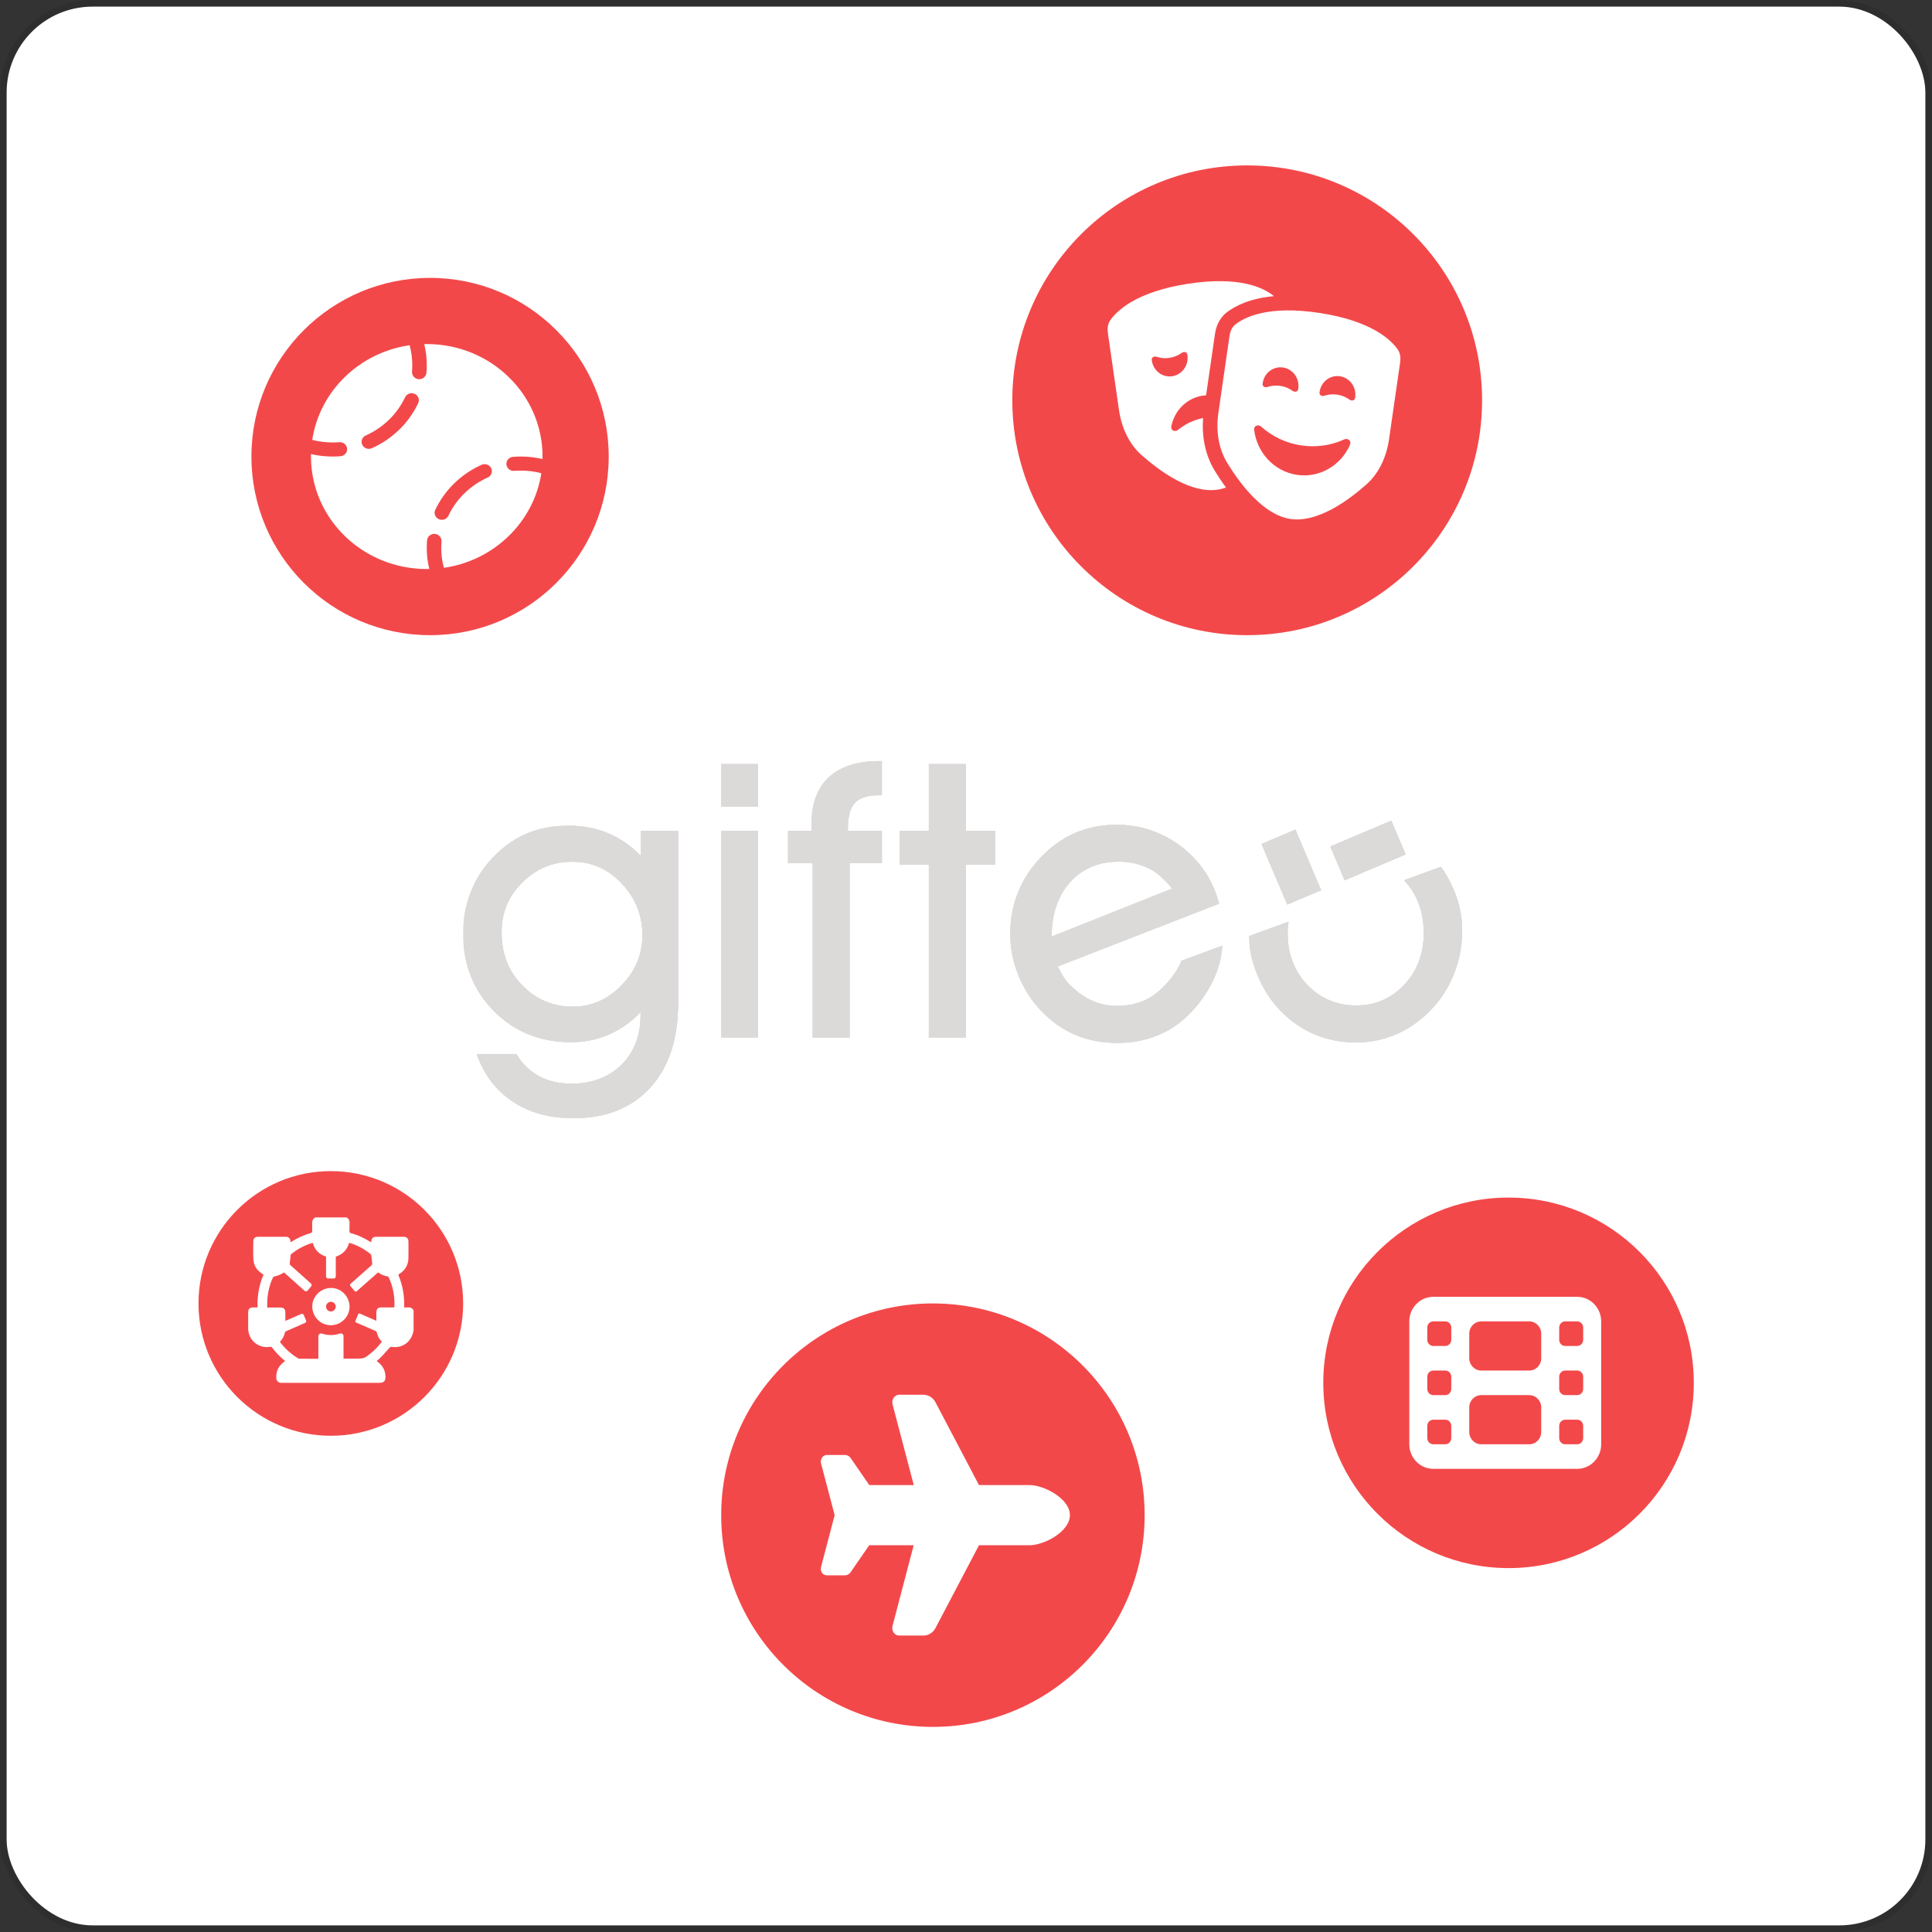
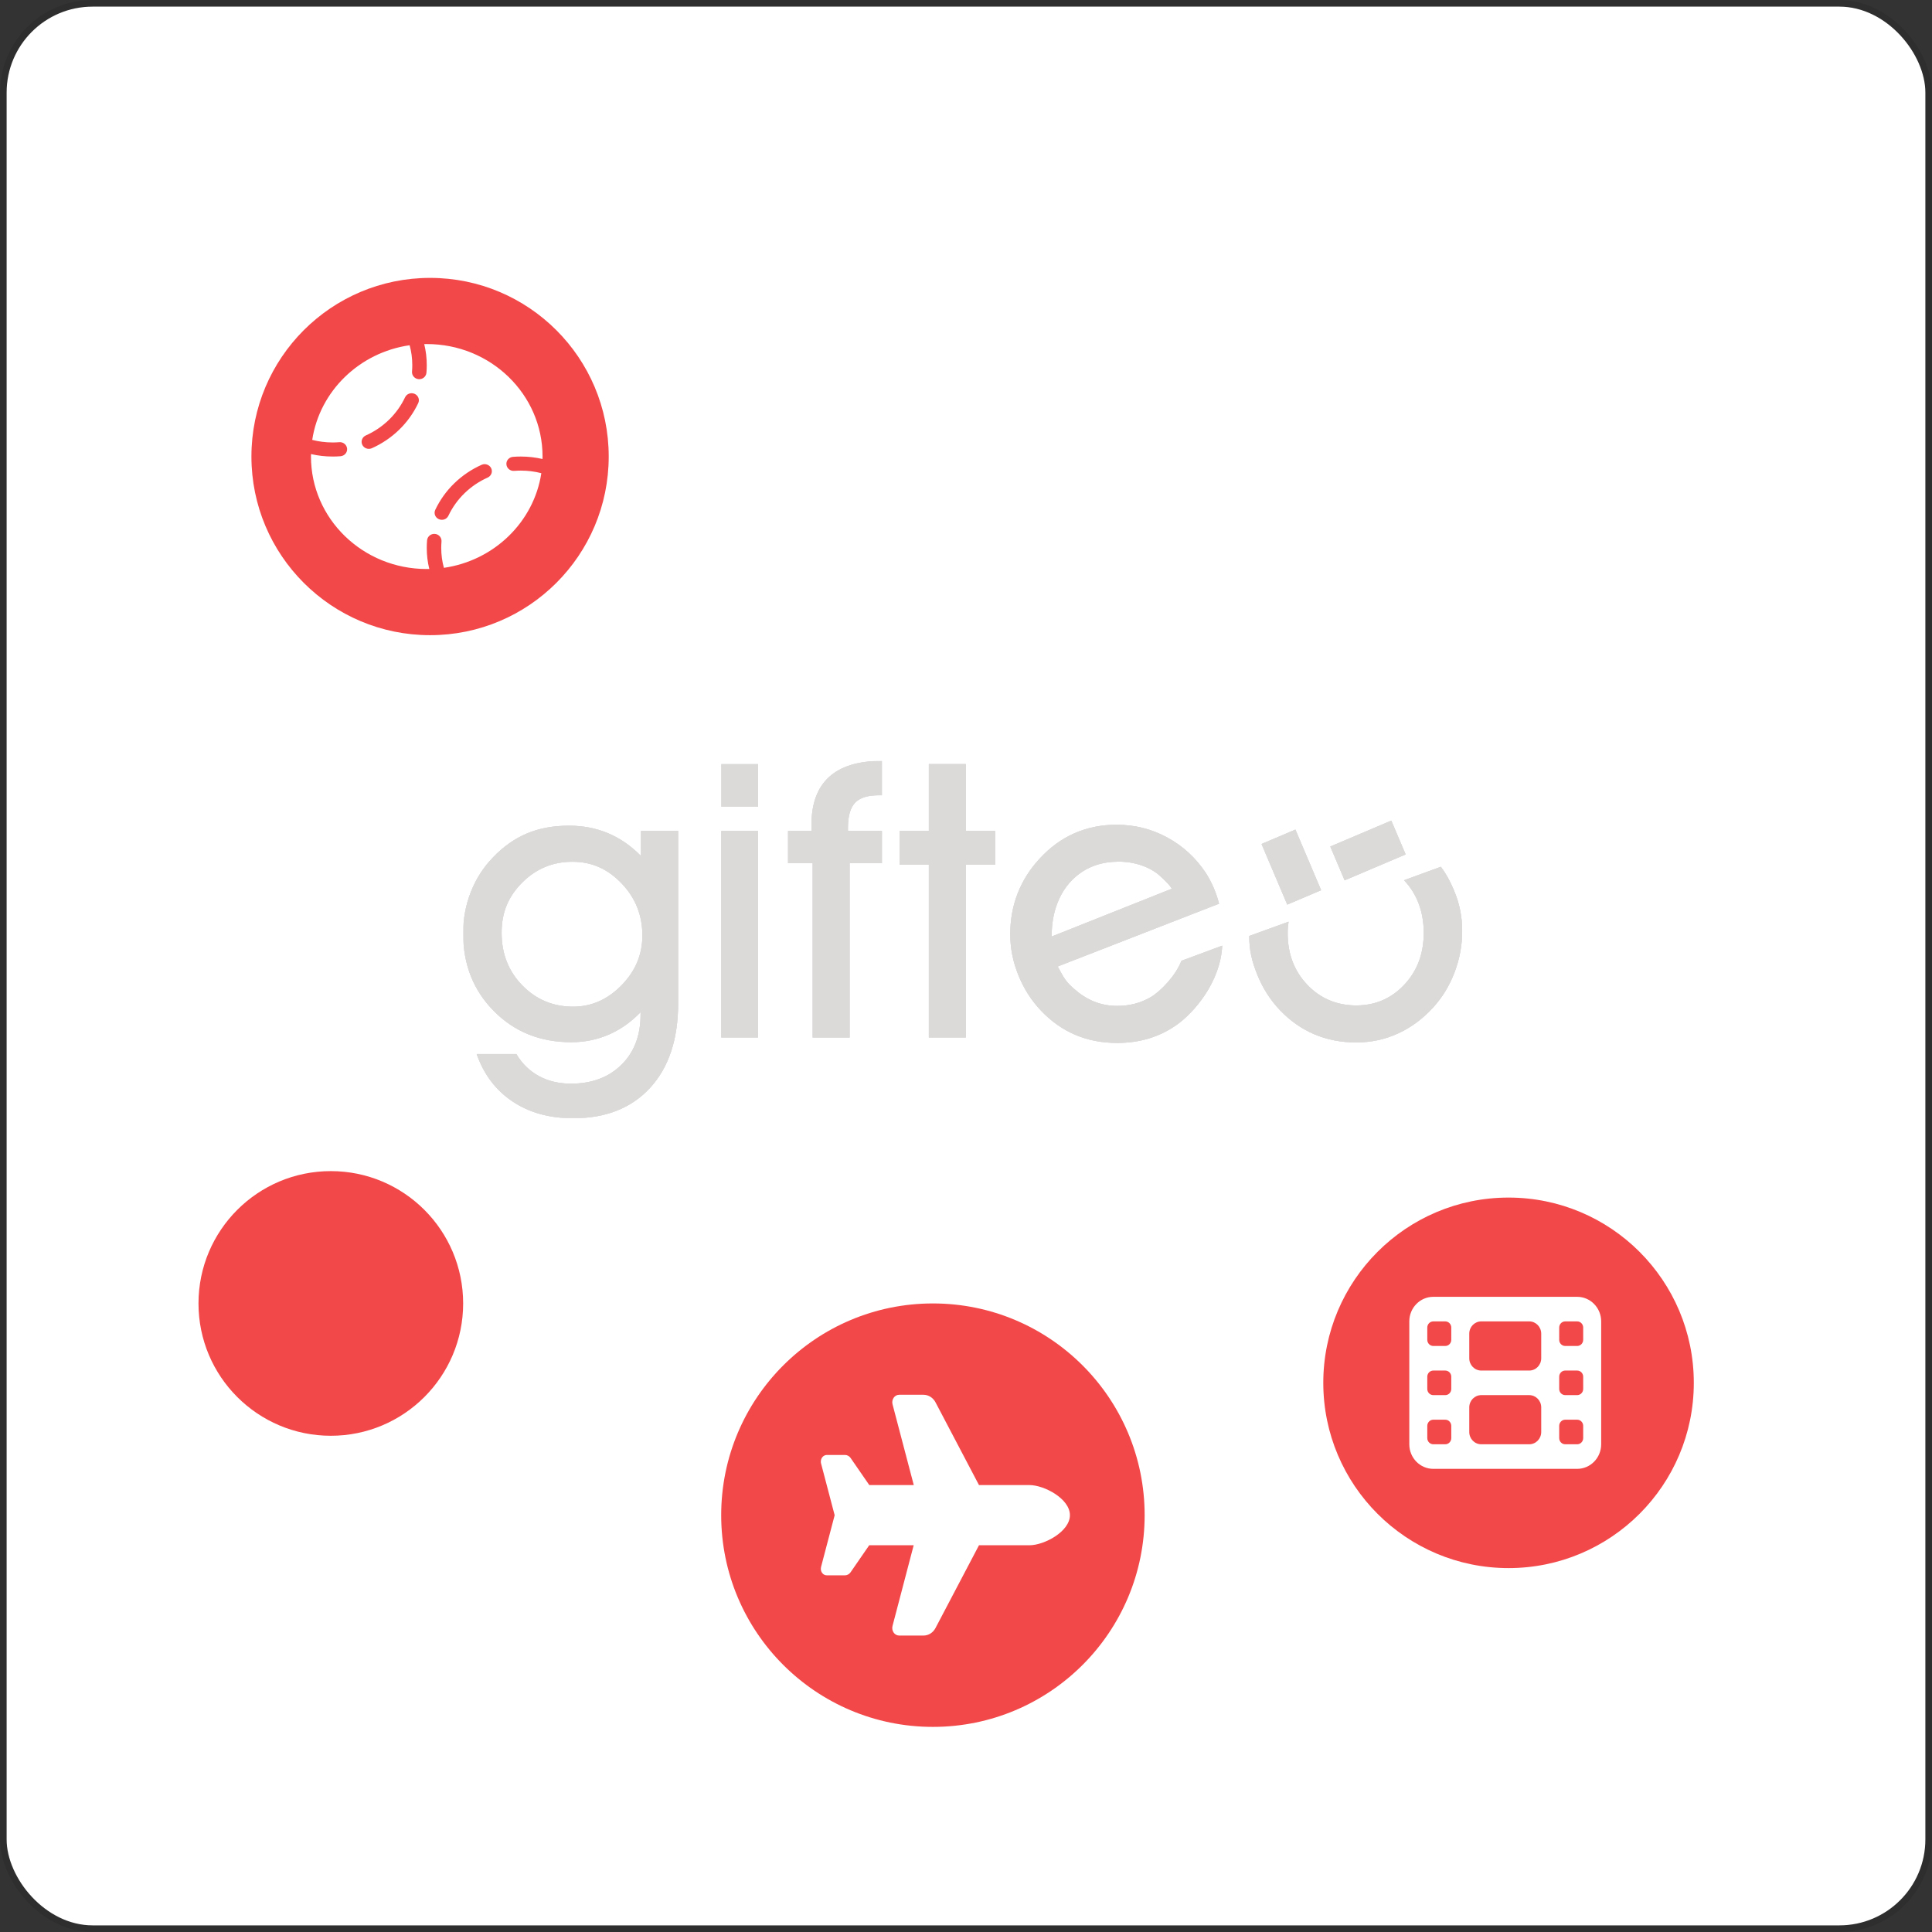
<svg xmlns="http://www.w3.org/2000/svg" width="292" height="292" viewBox="0 0 292 292" fill="none">
  <rect x="0" y="0" width="292" height="292" fill="#333333" stroke="none" />
  <rect x="1" y="1" width="290" height="290" rx="13" fill="white" />
  <rect x="0.5" y="0.5" width="291" height="291" rx="13.5" stroke="#130101" stroke-opacity="0.1" />
  <g clip-path="url(#clip0_7047_508)">
    <g opacity="0.15">
      <path d="M96.865 129.36C95.352 127.827 93.694 126.684 91.885 125.928C90.076 125.171 88.117 124.795 85.998 124.795C83.613 124.795 81.494 125.186 79.63 125.973C77.766 126.759 76.052 127.972 74.479 129.621C73.041 131.115 71.934 132.849 71.162 134.813C70.386 136.783 70 138.862 70 141.058C70 145.768 71.548 149.688 74.655 152.82C77.756 155.952 81.654 157.516 86.344 157.516C88.348 157.516 90.237 157.135 92.005 156.368C93.774 155.601 95.377 154.474 96.815 152.975V153.371C96.815 156.513 95.848 159.034 93.919 160.934C91.99 162.833 89.445 163.785 86.288 163.785C84.475 163.785 82.861 163.404 81.454 162.638C80.046 161.871 78.903 160.758 78.037 159.305H72.044C73.121 162.387 74.93 164.777 77.465 166.471C80.001 168.165 83.052 169.012 86.629 169.012C91.564 169.012 95.442 167.474 98.263 164.402C101.079 161.329 102.492 157.075 102.492 151.647V125.587H96.875V129.36H96.865ZM93.929 148.926C91.82 151.071 89.385 152.148 86.624 152.148C83.598 152.148 81.038 151.081 78.948 148.941C76.859 146.801 75.812 144.155 75.812 140.997C75.812 137.84 76.859 135.445 78.948 133.365C81.038 131.285 83.558 130.243 86.509 130.243C89.46 130.243 91.865 131.335 93.954 133.52C96.043 135.705 97.091 138.331 97.091 141.393C97.091 144.27 96.033 146.781 93.929 148.926Z" fill="#130101" />
      <path d="M96.865 129.36C95.352 127.827 93.694 126.684 91.885 125.928C90.076 125.171 88.117 124.795 85.998 124.795C83.613 124.795 81.494 125.186 79.63 125.973C77.766 126.759 76.052 127.972 74.479 129.621C73.041 131.115 71.934 132.849 71.162 134.813C70.386 136.783 70 138.862 70 141.058C70 145.768 71.548 149.688 74.655 152.82C77.756 155.952 81.654 157.516 86.344 157.516C88.348 157.516 90.237 157.135 92.005 156.368C93.774 155.601 95.377 154.474 96.815 152.975V153.371C96.815 156.513 95.848 159.034 93.919 160.934C91.99 162.833 89.445 163.785 86.288 163.785C84.475 163.785 82.861 163.404 81.454 162.638C80.046 161.871 78.903 160.758 78.037 159.305H72.044C73.121 162.387 74.93 164.777 77.465 166.471C80.001 168.165 83.052 169.012 86.629 169.012C91.564 169.012 95.442 167.474 98.263 164.402C101.079 161.329 102.492 157.075 102.492 151.647V125.587H96.875V129.36H96.865ZM93.929 148.926C91.82 151.071 89.385 152.148 86.624 152.148C83.598 152.148 81.038 151.081 78.948 148.941C76.859 146.801 75.812 144.155 75.812 140.997C75.812 137.84 76.859 135.445 78.948 133.365C81.038 131.285 83.558 130.243 86.509 130.243C89.46 130.243 91.865 131.335 93.954 133.52C96.043 135.705 97.091 138.331 97.091 141.393C97.091 144.27 96.033 146.781 93.929 148.926Z" fill="#130101" />
      <path d="M96.865 129.36C95.352 127.827 93.694 126.684 91.885 125.928C90.076 125.171 88.117 124.795 85.998 124.795C83.613 124.795 81.494 125.186 79.63 125.973C77.766 126.759 76.052 127.972 74.479 129.621C73.041 131.115 71.934 132.849 71.162 134.813C70.386 136.783 70 138.862 70 141.058C70 145.768 71.548 149.688 74.655 152.82C77.756 155.952 81.654 157.516 86.344 157.516C88.348 157.516 90.237 157.135 92.005 156.368C93.774 155.601 95.377 154.474 96.815 152.975V153.371C96.815 156.513 95.848 159.034 93.919 160.934C91.99 162.833 89.445 163.785 86.288 163.785C84.475 163.785 82.861 163.404 81.454 162.638C80.046 161.871 78.903 160.758 78.037 159.305H72.044C73.121 162.387 74.93 164.777 77.465 166.471C80.001 168.165 83.052 169.012 86.629 169.012C91.564 169.012 95.442 167.474 98.263 164.402C101.079 161.329 102.492 157.075 102.492 151.647V125.587H96.875V129.36H96.865ZM93.929 148.926C91.82 151.071 89.385 152.148 86.624 152.148C83.598 152.148 81.038 151.081 78.948 148.941C76.859 146.801 75.812 144.155 75.812 140.997C75.812 137.84 76.859 135.445 78.948 133.365C81.038 131.285 83.558 130.243 86.509 130.243C89.46 130.243 91.865 131.335 93.954 133.52C96.043 135.705 97.091 138.331 97.091 141.393C97.091 144.27 96.033 146.781 93.929 148.926Z" fill="#130101" />
-       <path d="M114.573 115.483H109.012V121.923H114.573V115.483Z" fill="#130101" />
      <path d="M114.573 115.483H109.012V121.923H114.573V115.483Z" fill="#130101" />
      <path d="M114.573 115.483H109.012V121.923H114.573V115.483Z" fill="#130101" />
      <path d="M114.573 125.586H109.012V156.804H114.573V125.586Z" fill="#130101" />
      <path d="M114.573 125.586H109.012V156.804H114.573V125.586Z" fill="#130101" />
      <path d="M114.573 125.586H109.012V156.804H114.573V125.586Z" fill="#130101" />
      <path d="M122.653 124.649V125.586H119.105V130.468H122.823V156.804H128.41V130.468H133.29V125.586H128.154V125.13C128.154 123.351 128.515 122.083 129.231 121.327C129.948 120.57 131.14 120.194 132.804 120.194H133.285V115.002C129.747 115.002 127.092 115.809 125.313 117.428C123.535 119.046 122.648 121.452 122.648 124.649H122.653Z" fill="#130101" />
      <path d="M122.653 124.649V125.586H119.105V130.468H122.823V156.804H128.41V130.468H133.29V125.586H128.154V125.13C128.154 123.351 128.515 122.083 129.231 121.327C129.948 120.57 131.14 120.194 132.804 120.194H133.285V115.002C129.747 115.002 127.092 115.809 125.313 117.428C123.535 119.046 122.648 121.452 122.648 124.649H122.653Z" fill="#130101" />
      <path d="M122.653 124.649V125.586H119.105V130.468H122.823V156.804H128.41V130.468H133.29V125.586H128.154V125.13C128.154 123.351 128.515 122.083 129.231 121.327C129.948 120.57 131.14 120.194 132.804 120.194H133.285V115.002C129.747 115.002 127.092 115.809 125.313 117.428C123.535 119.046 122.648 121.452 122.648 124.649H122.653Z" fill="#130101" />
      <path d="M145.977 115.483H140.385V125.587H135.961V130.694H140.385V156.804H145.977V130.694H150.401V125.587H145.977V115.483Z" fill="#130101" />
      <path d="M145.977 115.483H140.385V125.587H135.961V130.694H140.385V156.804H145.977V130.694H150.401V125.587H145.977V115.483Z" fill="#130101" />
      <path d="M145.977 115.483H140.385V125.587H135.961V130.694H140.385V156.804H145.977V130.694H150.401V125.587H145.977V115.483Z" fill="#130101" />
      <path d="M173.935 150.7C172.412 151.592 170.723 152.033 168.87 152.033C166.279 152.033 164.18 151.096 162.326 149.447C161.204 148.449 160.948 148.119 159.856 146.074L184.246 136.582C183.81 134.888 183.139 133.334 182.232 131.916C180.699 129.626 178.755 127.842 176.4 126.569C174.045 125.291 171.495 124.654 168.754 124.654C166.445 124.654 164.32 125.085 162.371 125.947C160.422 126.809 158.674 128.087 157.121 129.791C155.663 131.36 154.56 133.104 153.814 135.013C153.067 136.923 152.691 138.977 152.691 141.173C152.691 143.368 153.102 145.367 153.924 147.402C154.746 149.437 155.883 151.221 157.341 152.749C158.889 154.378 160.623 155.596 162.532 156.408C164.441 157.22 166.55 157.626 168.86 157.626C172.282 157.626 175.283 156.708 177.868 154.874C180.448 153.04 184.452 148.464 184.722 142.927L178.555 145.217C177.728 147.417 175.443 149.813 173.925 150.705L173.935 150.7ZM162.697 132.397C164.511 130.894 166.635 130.227 169.095 130.227C171.555 130.227 173.86 131.069 175.278 132.342C176.931 133.826 177.107 134.322 177.107 134.322L158.964 141.543C158.879 139.098 159.555 134.998 162.697 132.397Z" fill="#130101" />
      <path d="M173.935 150.7C172.412 151.592 170.723 152.033 168.87 152.033C166.279 152.033 164.18 151.096 162.326 149.447C161.204 148.449 160.948 148.119 159.856 146.074L184.246 136.582C183.81 134.888 183.139 133.334 182.232 131.916C180.699 129.626 178.755 127.842 176.4 126.569C174.045 125.291 171.495 124.654 168.754 124.654C166.445 124.654 164.32 125.085 162.371 125.947C160.422 126.809 158.674 128.087 157.121 129.791C155.663 131.36 154.56 133.104 153.814 135.013C153.067 136.923 152.691 138.977 152.691 141.173C152.691 143.368 153.102 145.367 153.924 147.402C154.746 149.437 155.883 151.221 157.341 152.749C158.889 154.378 160.623 155.596 162.532 156.408C164.441 157.22 166.55 157.626 168.86 157.626C172.282 157.626 175.283 156.708 177.868 154.874C180.448 153.04 184.452 148.464 184.722 142.927L178.555 145.217C177.728 147.417 175.443 149.813 173.925 150.705L173.935 150.7ZM162.697 132.397C164.511 130.894 166.635 130.227 169.095 130.227C171.555 130.227 173.86 131.069 175.278 132.342C176.931 133.826 177.107 134.322 177.107 134.322L158.964 141.543C158.879 139.098 159.555 134.998 162.697 132.397Z" fill="#130101" />
      <path d="M173.935 150.7C172.412 151.592 170.723 152.033 168.87 152.033C166.279 152.033 164.18 151.096 162.326 149.447C161.204 148.449 160.948 148.119 159.856 146.074L184.246 136.582C183.81 134.888 183.139 133.334 182.232 131.916C180.699 129.626 178.755 127.842 176.4 126.569C174.045 125.291 171.495 124.654 168.754 124.654C166.445 124.654 164.32 125.085 162.371 125.947C160.422 126.809 158.674 128.087 157.121 129.791C155.663 131.36 154.56 133.104 153.814 135.013C153.067 136.923 152.691 138.977 152.691 141.173C152.691 143.368 153.102 145.367 153.924 147.402C154.746 149.437 155.883 151.221 157.341 152.749C158.889 154.378 160.623 155.596 162.532 156.408C164.441 157.22 166.55 157.626 168.86 157.626C172.282 157.626 175.283 156.708 177.868 154.874C180.448 153.04 184.452 148.464 184.722 142.927L178.555 145.217C177.728 147.417 175.443 149.813 173.925 150.705L173.935 150.7ZM162.697 132.397C164.511 130.894 166.635 130.227 169.095 130.227C171.555 130.227 173.86 131.069 175.278 132.342C176.931 133.826 177.107 134.322 177.107 134.322L158.964 141.543C158.879 139.098 159.555 134.998 162.697 132.397Z" fill="#130101" />
      <path d="M217.768 131.004L212.207 133.039C214.166 135.098 215.183 137.82 215.183 140.977C215.183 144.134 214.206 146.735 212.247 148.825C210.288 150.915 207.863 151.962 204.972 151.962C202.081 151.962 199.556 150.92 197.582 148.84C195.603 146.76 194.616 144.159 194.616 141.037C194.616 140.366 194.661 139.93 194.751 139.308L188.809 141.463C188.809 143.583 189.204 145.287 190.031 147.322C190.853 149.356 191.99 151.141 193.448 152.669C194.981 154.278 196.71 155.491 198.639 156.318C200.568 157.139 202.677 157.55 204.967 157.55C207.256 157.55 209.301 157.099 211.28 156.202C213.254 155.305 215.037 153.987 216.626 152.243C218.004 150.73 219.081 148.96 219.847 146.936C220.614 144.911 220.995 142.831 220.995 140.691C220.995 138.551 220.584 136.557 219.762 134.592C219.221 133.304 218.61 132.121 217.763 131.004H217.768Z" fill="#130101" />
      <path d="M217.768 131.004L212.207 133.039C214.166 135.098 215.183 137.82 215.183 140.977C215.183 144.134 214.206 146.735 212.247 148.825C210.288 150.915 207.863 151.962 204.972 151.962C202.081 151.962 199.556 150.92 197.582 148.84C195.603 146.76 194.616 144.159 194.616 141.037C194.616 140.366 194.661 139.93 194.751 139.308L188.809 141.463C188.809 143.583 189.204 145.287 190.031 147.322C190.853 149.356 191.99 151.141 193.448 152.669C194.981 154.278 196.71 155.491 198.639 156.318C200.568 157.139 202.677 157.55 204.967 157.55C207.256 157.55 209.301 157.099 211.28 156.202C213.254 155.305 215.037 153.987 216.626 152.243C218.004 150.73 219.081 148.96 219.847 146.936C220.614 144.911 220.995 142.831 220.995 140.691C220.995 138.551 220.584 136.557 219.762 134.592C219.221 133.304 218.61 132.121 217.763 131.004H217.768Z" fill="#130101" />
      <path d="M217.768 131.004L212.207 133.039C214.166 135.098 215.183 137.82 215.183 140.977C215.183 144.134 214.206 146.735 212.247 148.825C210.288 150.915 207.863 151.962 204.972 151.962C202.081 151.962 199.556 150.92 197.582 148.84C195.603 146.76 194.616 144.159 194.616 141.037C194.616 140.366 194.661 139.93 194.751 139.308L188.809 141.463C188.809 143.583 189.204 145.287 190.031 147.322C190.853 149.356 191.99 151.141 193.448 152.669C194.981 154.278 196.71 155.491 198.639 156.318C200.568 157.139 202.677 157.55 204.967 157.55C207.256 157.55 209.301 157.099 211.28 156.202C213.254 155.305 215.037 153.987 216.626 152.243C218.004 150.73 219.081 148.96 219.847 146.936C220.614 144.911 220.995 142.831 220.995 140.691C220.995 138.551 220.584 136.557 219.762 134.592C219.221 133.304 218.61 132.121 217.763 131.004H217.768Z" fill="#130101" />
      <path d="M210.278 124.028L201.059 127.943L203.226 133.05L212.445 129.135L210.278 124.028Z" fill="#130101" />
      <path d="M210.278 124.028L201.059 127.943L203.226 133.05L212.445 129.135L210.278 124.028Z" fill="#130101" />
      <path d="M210.278 124.028L201.059 127.943L203.226 133.05L212.445 129.135L210.278 124.028Z" fill="#130101" />
      <path d="M195.787 125.385L190.668 127.559L194.554 136.716L199.673 134.543L195.787 125.385Z" fill="#130101" />
      <path d="M195.787 125.385L190.668 127.559L194.554 136.716L199.673 134.543L195.787 125.385Z" fill="#130101" />
      <path d="M195.787 125.385L190.668 127.559L194.554 136.716L199.673 134.543L195.787 125.385Z" fill="#130101" />
    </g>
  </g>
-   <circle cx="188.5" cy="60.5" r="35.5" fill="#F3484A" />
  <path d="M172.565 68.807C175.448 71.352 180.032 74.624 184.05 74.003C184.471 73.94 184.886 73.827 185.294 73.686C184.658 72.819 184.098 71.965 183.621 71.19C182.107 68.722 181.63 65.888 181.83 63.18C180.406 63.469 179.12 64.097 178.048 64.971C177.598 65.338 176.921 65.063 177.024 64.478C177.467 62.116 179.306 60.184 181.74 59.803C181.92 59.775 182.107 59.754 182.286 59.747L183.628 50.489C183.766 49.516 184.181 48.184 185.356 47.253C186.643 46.245 188.876 45.103 192.52 44.764C192.465 44.715 192.409 44.666 192.354 44.616C190.957 43.516 187.348 41.683 179.555 42.889C171.762 44.094 168.824 46.936 167.8 48.409C167.406 48.973 167.351 49.685 167.448 50.377L169.121 61.961C169.501 64.591 170.608 67.079 172.565 68.814V68.807ZM178.629 53.324C178.933 53.105 179.375 53.183 179.445 53.556C179.451 53.592 179.458 53.634 179.465 53.669C179.687 55.206 178.663 56.63 177.177 56.863C175.69 57.096 174.307 56.031 174.086 54.501C174.079 54.466 174.079 54.423 174.072 54.388C174.03 54.008 174.431 53.796 174.784 53.916C175.406 54.127 176.084 54.191 176.769 54.085C177.453 53.979 178.089 53.711 178.622 53.324H178.629ZM185.495 69.991C187.528 73.298 190.992 77.81 195.009 78.431C199.027 79.051 203.618 75.787 206.494 73.234C208.451 71.507 209.558 69.018 209.938 66.381L211.611 54.797C211.708 54.106 211.653 53.394 211.259 52.83C210.235 51.356 207.296 48.515 199.504 47.309C191.711 46.104 188.108 47.937 186.712 49.037C186.172 49.46 185.917 50.123 185.82 50.814L184.146 62.398C183.766 65.028 184.119 67.742 185.502 69.991H185.495ZM195.376 59.084C194.843 58.696 194.214 58.428 193.523 58.322C192.831 58.217 192.154 58.28 191.538 58.492C191.185 58.612 190.784 58.4 190.826 58.019C190.833 57.984 190.833 57.942 190.84 57.907C191.061 56.37 192.444 55.312 193.931 55.545C195.417 55.777 196.441 57.201 196.219 58.739C196.212 58.774 196.205 58.816 196.199 58.851C196.129 59.225 195.687 59.303 195.383 59.084H195.376ZM204.793 60.177C204.724 60.55 204.282 60.628 203.977 60.41C203.445 60.022 202.816 59.754 202.124 59.648C201.433 59.542 200.755 59.606 200.14 59.817C199.787 59.937 199.386 59.726 199.428 59.345C199.435 59.31 199.435 59.267 199.441 59.232C199.663 57.695 201.046 56.637 202.532 56.87C204.019 57.103 205.042 58.527 204.821 60.064C204.814 60.099 204.807 60.142 204.8 60.177H204.793ZM204.054 67.185C202.698 70.337 199.435 72.297 195.977 71.761C192.52 71.225 189.955 68.362 189.547 64.943C189.478 64.358 190.162 64.09 190.598 64.471C192.25 65.937 194.304 66.96 196.613 67.312C198.923 67.665 201.184 67.319 203.175 66.409C203.701 66.17 204.282 66.635 204.047 67.178L204.054 67.185Z" fill="white" />
  <circle cx="141" cy="229" r="32" fill="#F3484A" />
  <path d="M155.584 224.451C157.817 224.451 161.706 226.515 161.706 229C161.706 231.484 157.817 233.549 155.584 233.549H147.962L141.392 246.053C141.022 246.762 140.328 247.196 139.574 247.196H135.9C135.205 247.196 134.705 246.473 134.894 245.744L138.094 233.542H131.375L128.551 237.637C128.356 237.919 128.038 238.091 127.714 238.091H124.974C124.461 238.105 124.059 237.657 124.059 237.107C124.059 237.017 124.072 236.921 124.091 236.832L126.149 229.007L124.091 221.175C124.065 221.085 124.059 220.989 124.059 220.9C124.059 220.342 124.468 219.902 124.974 219.902H127.72C128.045 219.902 128.363 220.074 128.558 220.356L131.382 224.451H138.107L134.9 212.256C134.705 211.533 135.205 210.804 135.9 210.804H139.574C140.328 210.804 141.022 211.244 141.392 211.946L147.962 224.451H155.584Z" fill="white" />
  <circle cx="228" cy="209" r="28" fill="#F3484A" />
  <path d="M213 199.714C213 197.666 214.626 196 216.625 196H238.375C240.374 196 242 197.666 242 199.714V218.286C242 220.334 240.374 222 238.375 222H216.625C214.626 222 213 220.334 213 218.286V199.714ZM215.719 215.5V217.357C215.719 217.868 216.127 218.286 216.625 218.286H218.438C218.936 218.286 219.344 217.868 219.344 217.357V215.5C219.344 214.989 218.936 214.571 218.438 214.571H216.625C216.127 214.571 215.719 214.989 215.719 215.5ZM236.562 214.571C236.064 214.571 235.656 214.989 235.656 215.5V217.357C235.656 217.868 236.064 218.286 236.562 218.286H238.375C238.873 218.286 239.281 217.868 239.281 217.357V215.5C239.281 214.989 238.873 214.571 238.375 214.571H236.562ZM215.719 208.071V209.929C215.719 210.439 216.127 210.857 216.625 210.857H218.438C218.936 210.857 219.344 210.439 219.344 209.929V208.071C219.344 207.561 218.936 207.143 218.438 207.143H216.625C216.127 207.143 215.719 207.561 215.719 208.071ZM236.562 207.143C236.064 207.143 235.656 207.561 235.656 208.071V209.929C235.656 210.439 236.064 210.857 236.562 210.857H238.375C238.873 210.857 239.281 210.439 239.281 209.929V208.071C239.281 207.561 238.873 207.143 238.375 207.143H236.562ZM215.719 200.643V202.5C215.719 203.011 216.127 203.429 216.625 203.429H218.438C218.936 203.429 219.344 203.011 219.344 202.5V200.643C219.344 200.132 218.936 199.714 218.438 199.714H216.625C216.127 199.714 215.719 200.132 215.719 200.643ZM236.562 199.714C236.064 199.714 235.656 200.132 235.656 200.643V202.5C235.656 203.011 236.064 203.429 236.562 203.429H238.375C238.873 203.429 239.281 203.011 239.281 202.5V200.643C239.281 200.132 238.873 199.714 238.375 199.714H236.562ZM222.062 201.571V205.286C222.062 206.313 222.872 207.143 223.875 207.143H231.125C232.128 207.143 232.938 206.313 232.938 205.286V201.571C232.938 200.544 232.128 199.714 231.125 199.714H223.875C222.872 199.714 222.062 200.544 222.062 201.571ZM223.875 210.857C222.872 210.857 222.062 211.687 222.062 212.714V216.429C222.062 217.456 222.872 218.286 223.875 218.286H231.125C232.128 218.286 232.938 217.456 232.938 216.429V212.714C232.938 211.687 232.128 210.857 231.125 210.857H223.875Z" fill="white" />
  <circle cx="50" cy="197" r="20" fill="#F3484A" />
-   <path d="M52.355 184C52.721 184.176 52.848 184.474 52.829 184.869C52.809 185.274 52.834 185.685 52.819 186.09C52.814 186.256 52.864 186.329 53.029 186.373C54.064 186.656 55.027 187.096 55.935 187.667C55.984 187.696 56.038 187.721 56.101 187.75C56.136 187.179 56.35 186.93 56.814 186.93C58.221 186.925 59.627 186.925 61.033 186.93C61.472 186.93 61.726 187.189 61.731 187.633C61.736 188.478 61.746 189.323 61.726 190.173C61.707 191.174 61.253 191.94 60.423 192.497C60.349 192.546 60.276 192.59 60.188 192.648C60.862 194.226 61.15 195.872 61.082 197.605C61.277 197.605 61.458 197.62 61.634 197.601C62.029 197.566 62.328 197.698 62.509 198.064V201.141C62.494 201.17 62.474 201.199 62.469 201.229C62.172 202.845 60.77 203.826 59.163 203.558C59.08 203.543 58.953 203.611 58.889 203.68C58.46 204.144 58.05 204.632 57.615 205.091C57.405 205.315 57.161 205.501 56.926 205.716C57 205.769 57.058 205.809 57.117 205.853C57.854 206.404 58.24 207.142 58.26 208.065C58.274 208.734 58.006 208.998 57.342 208.998H42.447C42.081 208.974 41.783 208.69 41.759 208.324C41.705 207.45 41.978 206.688 42.623 206.082C42.764 205.95 42.921 205.838 43.087 205.701C42.33 205.081 41.661 204.388 41.075 203.611C41.036 203.563 40.919 203.538 40.846 203.553C39.088 203.86 37.525 202.566 37.506 200.779C37.496 199.974 37.501 199.168 37.506 198.362C37.506 197.845 37.745 197.605 38.267 197.601C38.482 197.596 38.697 197.601 38.931 197.601C38.863 195.852 39.156 194.211 39.825 192.639C39.732 192.58 39.664 192.541 39.596 192.497C38.804 191.975 38.336 191.247 38.292 190.3C38.253 189.396 38.277 188.492 38.282 187.589C38.282 187.203 38.541 186.935 38.922 186.93C40.362 186.925 41.803 186.925 43.243 186.93C43.624 186.93 43.873 187.194 43.897 187.574C43.902 187.628 43.902 187.682 43.907 187.735C43.936 187.73 43.956 187.735 43.966 187.726C44.923 187.11 45.949 186.651 47.043 186.334C47.106 186.314 47.175 186.202 47.179 186.129C47.194 185.704 47.199 185.284 47.179 184.859C47.175 184.474 47.301 184.176 47.668 184H52.355ZM52.77 187.833C52.472 188.898 51.799 189.592 50.749 189.929V192.937C50.749 193.098 50.617 193.229 50.456 193.229H49.572C49.411 193.229 49.279 193.098 49.279 192.937V189.924C48.234 189.587 47.56 188.898 47.263 187.833C46.051 188.199 44.967 188.767 44 189.558C43.941 189.607 43.922 189.724 43.907 189.812C43.868 190.168 43.858 190.525 43.795 190.876C43.766 191.037 43.79 191.12 43.907 191.228C44.937 192.141 45.959 193.058 46.984 193.977C47.116 194.094 47.13 194.299 47.018 194.436C46.843 194.645 46.672 194.846 46.501 195.051C46.379 195.192 46.164 195.207 46.027 195.085C44.992 194.157 43.951 193.23 42.926 192.312C42.667 192.458 42.442 192.609 42.198 192.712C41.954 192.81 41.68 192.849 41.426 192.932C41.349 192.956 41.27 193.044 41.236 193.117C40.728 194.226 40.455 195.388 40.396 196.604C40.382 196.931 40.391 197.264 40.391 197.62H42.354C42.896 197.625 43.126 197.854 43.126 198.396V199.642C43.956 199.28 44.758 198.929 45.544 198.587C45.685 198.528 45.846 198.592 45.905 198.733C46.027 199.016 46.144 199.295 46.261 199.578C46.32 199.715 46.256 199.876 46.12 199.935C45.177 200.35 44.229 200.76 43.287 201.18C43.209 201.214 43.096 201.282 43.082 201.355C42.96 201.912 42.701 202.386 42.315 202.796C42.33 202.83 42.34 202.855 42.354 202.874C43.101 203.856 44.005 204.666 45.065 205.301C45.143 205.345 45.251 205.359 45.343 205.359C46.125 205.364 46.906 205.364 47.687 205.364H48.117V201.941C48.117 201.668 48.386 201.473 48.644 201.556C49.562 201.854 50.471 201.849 51.389 201.551C51.652 201.468 51.921 201.658 51.921 201.937V205.34H53.699C55.032 205.34 55.037 205.34 56.072 204.5C56.687 204.002 57.234 203.436 57.713 202.786C57.346 202.4 57.083 201.966 56.971 201.453C56.936 201.287 56.863 201.209 56.712 201.141C55.74 200.721 54.778 200.296 53.806 199.871C53.718 199.832 53.679 199.729 53.714 199.642C53.86 199.295 54.002 198.963 54.143 198.621C54.182 198.528 54.285 198.489 54.378 198.528C55.193 198.885 56.028 199.246 56.883 199.622V198.353C56.883 197.845 57.117 197.605 57.63 197.601C58.201 197.596 58.767 197.601 59.339 197.601C59.426 197.601 59.51 197.591 59.607 197.586C59.69 195.979 59.407 194.47 58.743 193.034C58.714 192.976 58.626 192.917 58.562 192.907C58.05 192.839 57.586 192.634 57.151 192.302L53.924 195.148C53.826 195.231 53.679 195.222 53.596 195.124C53.377 194.86 53.166 194.611 52.951 194.357C52.873 194.265 52.883 194.123 52.975 194.04C54.025 193.112 55.076 192.19 56.121 191.257C56.189 191.198 56.262 191.086 56.258 191.008C56.228 190.588 56.175 190.173 56.121 189.753C56.111 189.67 56.062 189.567 55.994 189.519C55.667 189.274 55.34 189.03 54.998 188.82C54.304 188.391 53.566 188.058 52.77 187.833ZM49.983 194.66C51.507 194.626 52.795 195.881 52.83 197.438C52.864 198.967 51.609 200.257 50.056 200.296C48.518 200.33 47.228 199.074 47.194 197.507C47.17 195.979 48.421 194.699 49.983 194.66ZM50.008 196.75C49.612 196.755 49.28 197.087 49.28 197.482C49.28 197.888 49.627 198.225 50.027 198.215C50.427 198.2 50.755 197.858 50.745 197.468C50.74 197.073 50.403 196.745 50.008 196.75Z" fill="white" />
  <circle cx="65" cy="69" r="27" fill="#F3484A" />
  <path d="M51.286 66.834C50.958 66.861 50.623 66.874 50.281 66.874C49.215 66.874 48.176 66.741 47.191 66.482C48.312 59.108 54.321 53.269 61.909 52.179C62.176 53.136 62.312 54.146 62.312 55.182C62.312 55.508 62.299 55.833 62.272 56.159C62.224 56.743 62.668 57.255 63.27 57.308C63.871 57.361 64.397 56.923 64.452 56.338C64.486 55.959 64.5 55.574 64.5 55.189C64.5 54.093 64.37 53.023 64.117 52.007C64.24 52.007 64.37 52 64.5 52C74.166 51.993 82 59.606 82 69C82 69.126 82 69.246 81.993 69.372C80.94 69.133 79.847 69 78.719 69C78.322 69 77.926 69.013 77.536 69.046C76.935 69.093 76.483 69.611 76.538 70.196C76.593 70.78 77.119 71.219 77.721 71.166C78.049 71.139 78.384 71.126 78.726 71.126C79.792 71.126 80.831 71.259 81.815 71.518C80.688 78.892 74.679 84.731 67.091 85.821C66.824 84.864 66.688 83.854 66.688 82.818C66.688 82.492 66.701 82.167 66.728 81.841C66.776 81.257 66.332 80.745 65.731 80.692C65.129 80.639 64.603 81.077 64.548 81.662C64.514 82.041 64.5 82.426 64.5 82.811C64.5 83.907 64.63 84.977 64.883 85.993C64.76 85.993 64.63 86 64.5 86C54.834 86.007 47 78.394 47 69C47 68.874 47 68.754 47.007 68.628C48.053 68.874 49.153 69 50.281 69C50.678 69 51.074 68.987 51.464 68.954C52.065 68.907 52.517 68.389 52.462 67.804C52.407 67.22 51.881 66.781 51.279 66.834H51.286ZM55.292 65.811C54.745 66.057 54.499 66.688 54.752 67.22C55.005 67.751 55.654 67.99 56.201 67.744C59.291 66.363 61.786 63.944 63.208 60.935C63.461 60.404 63.222 59.773 62.668 59.527C62.114 59.281 61.472 59.514 61.219 60.052C60.016 62.596 57.903 64.649 55.292 65.811ZM74.241 70.774C73.988 70.242 73.339 70.003 72.792 70.249C69.702 71.631 67.207 74.049 65.785 77.058C65.532 77.59 65.772 78.221 66.325 78.467C66.879 78.712 67.522 78.48 67.774 77.942C68.978 75.397 71.09 73.345 73.701 72.182C74.248 71.936 74.494 71.305 74.241 70.774Z" fill="white" />
  <defs>
    <clipPath id="clip0_7047_508">
      <rect width="151" height="54" fill="white" transform="translate(70 115)" />
    </clipPath>
  </defs>
</svg>